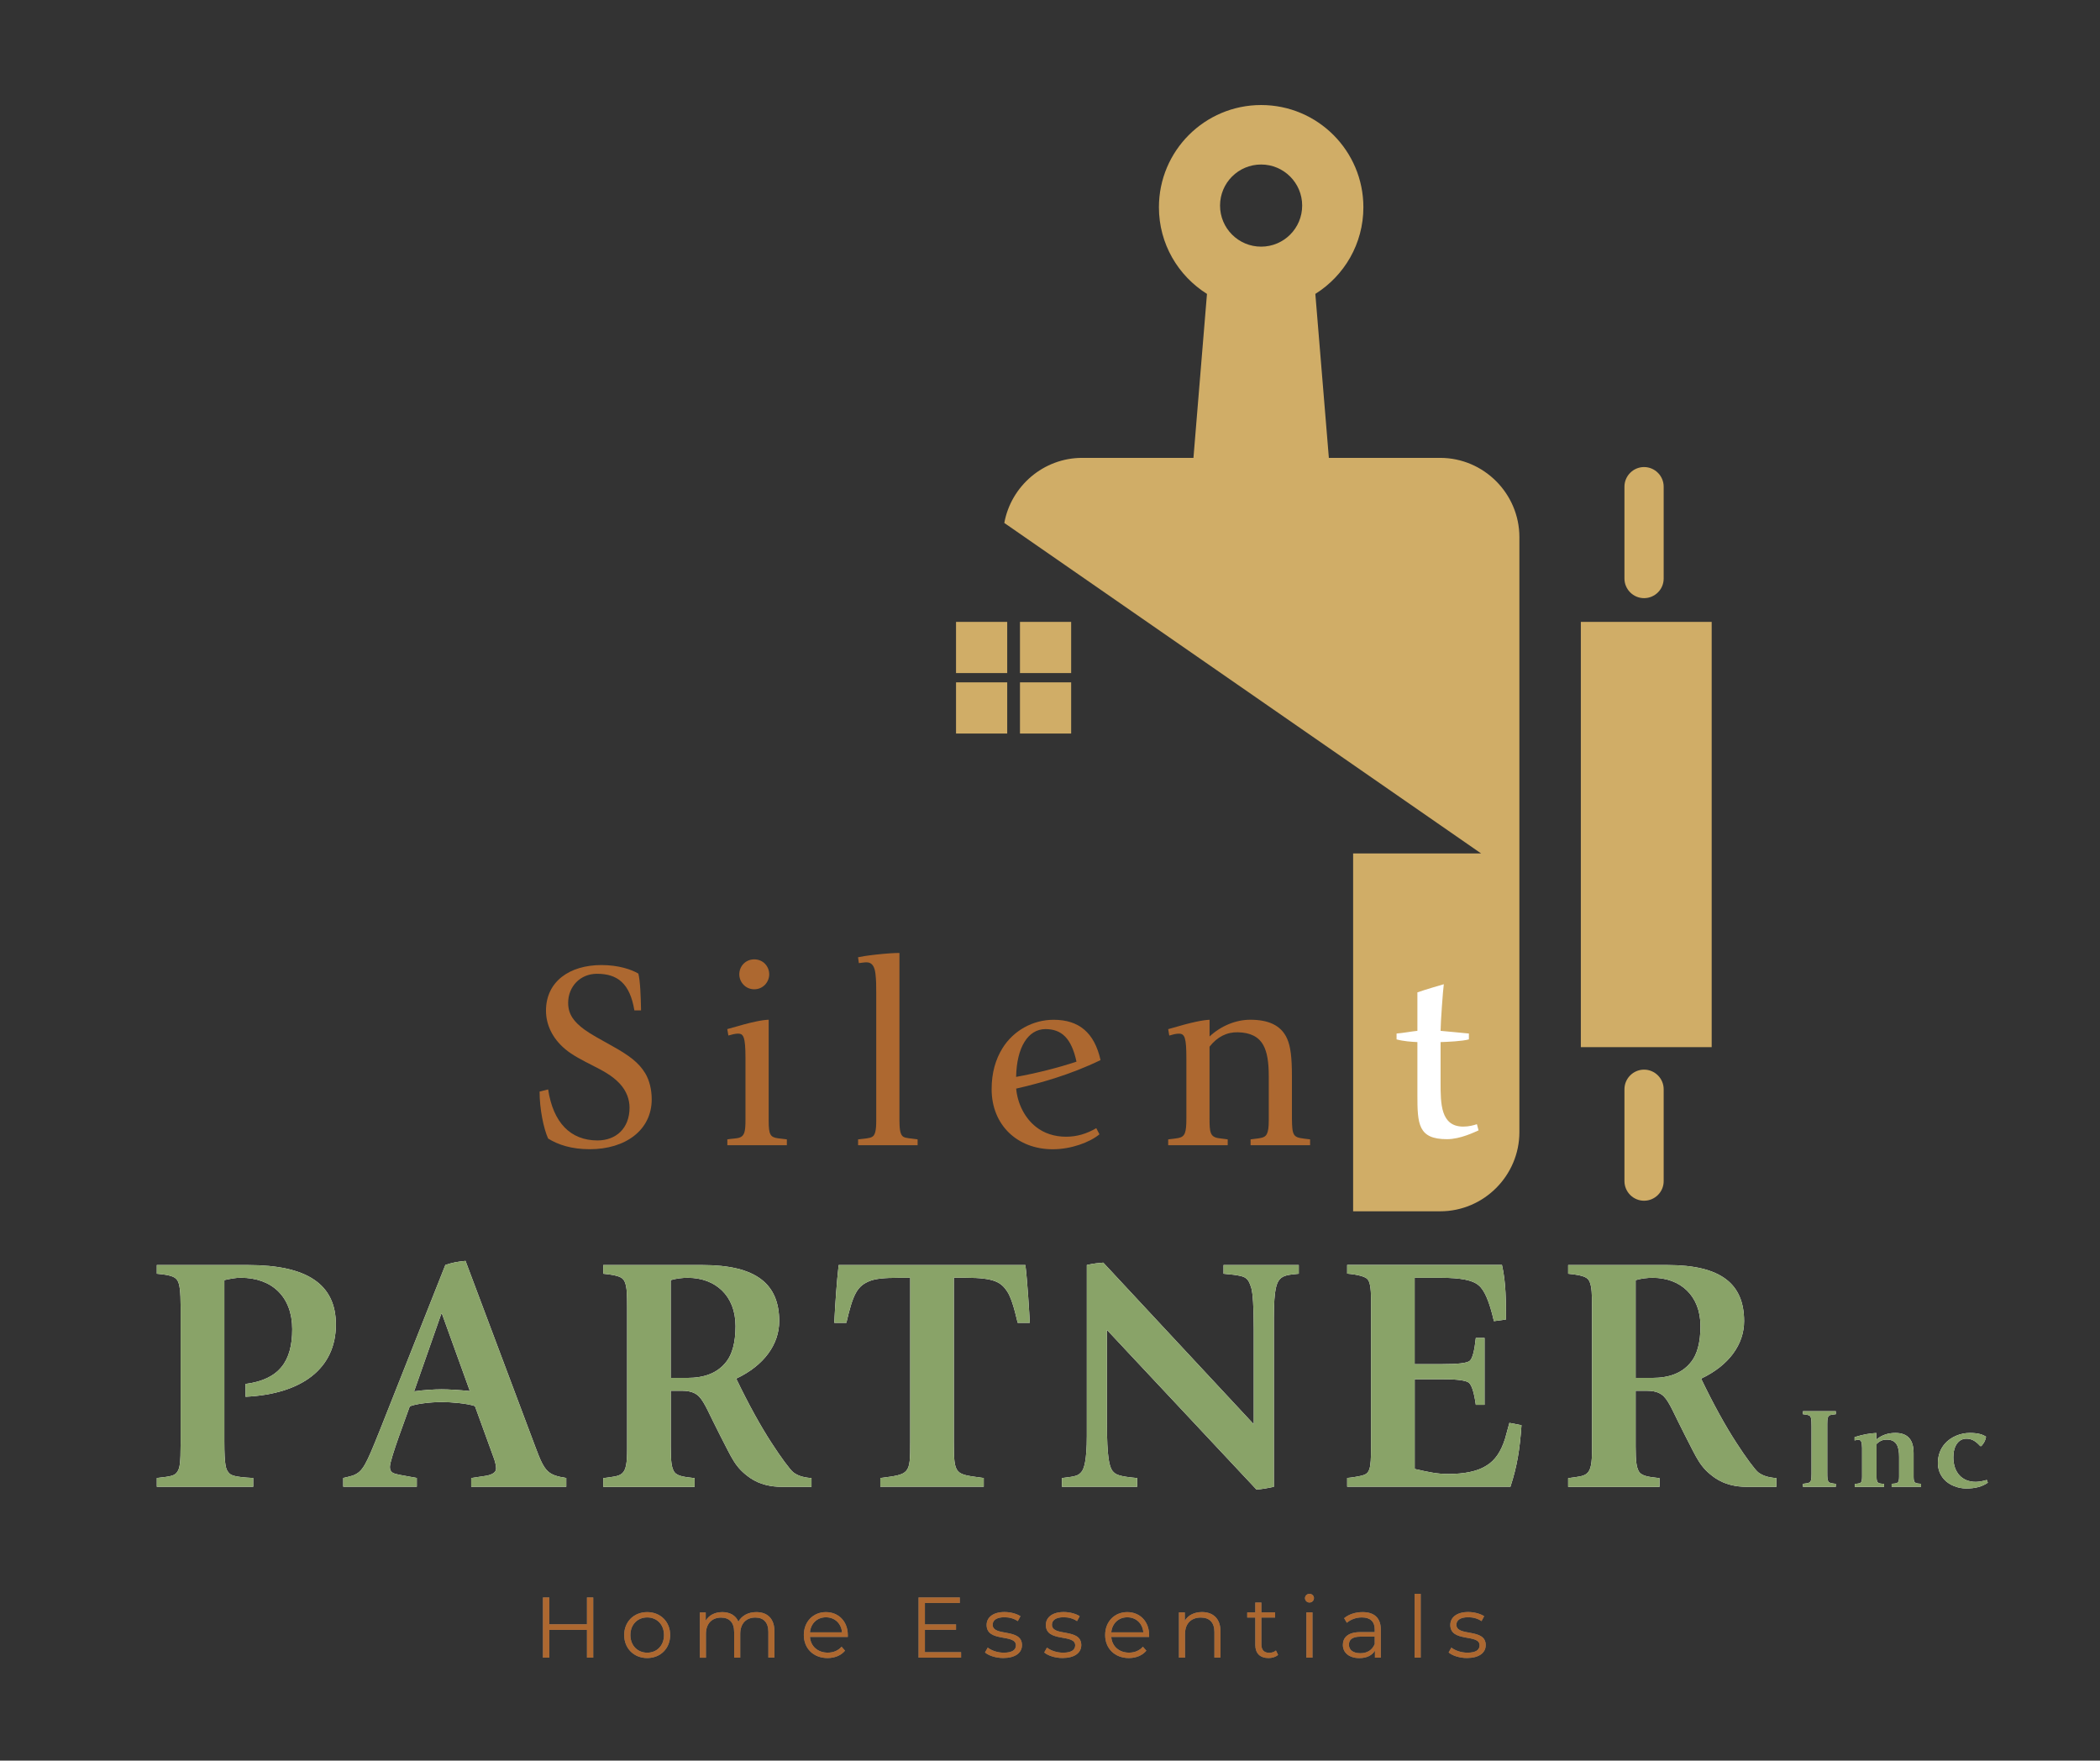
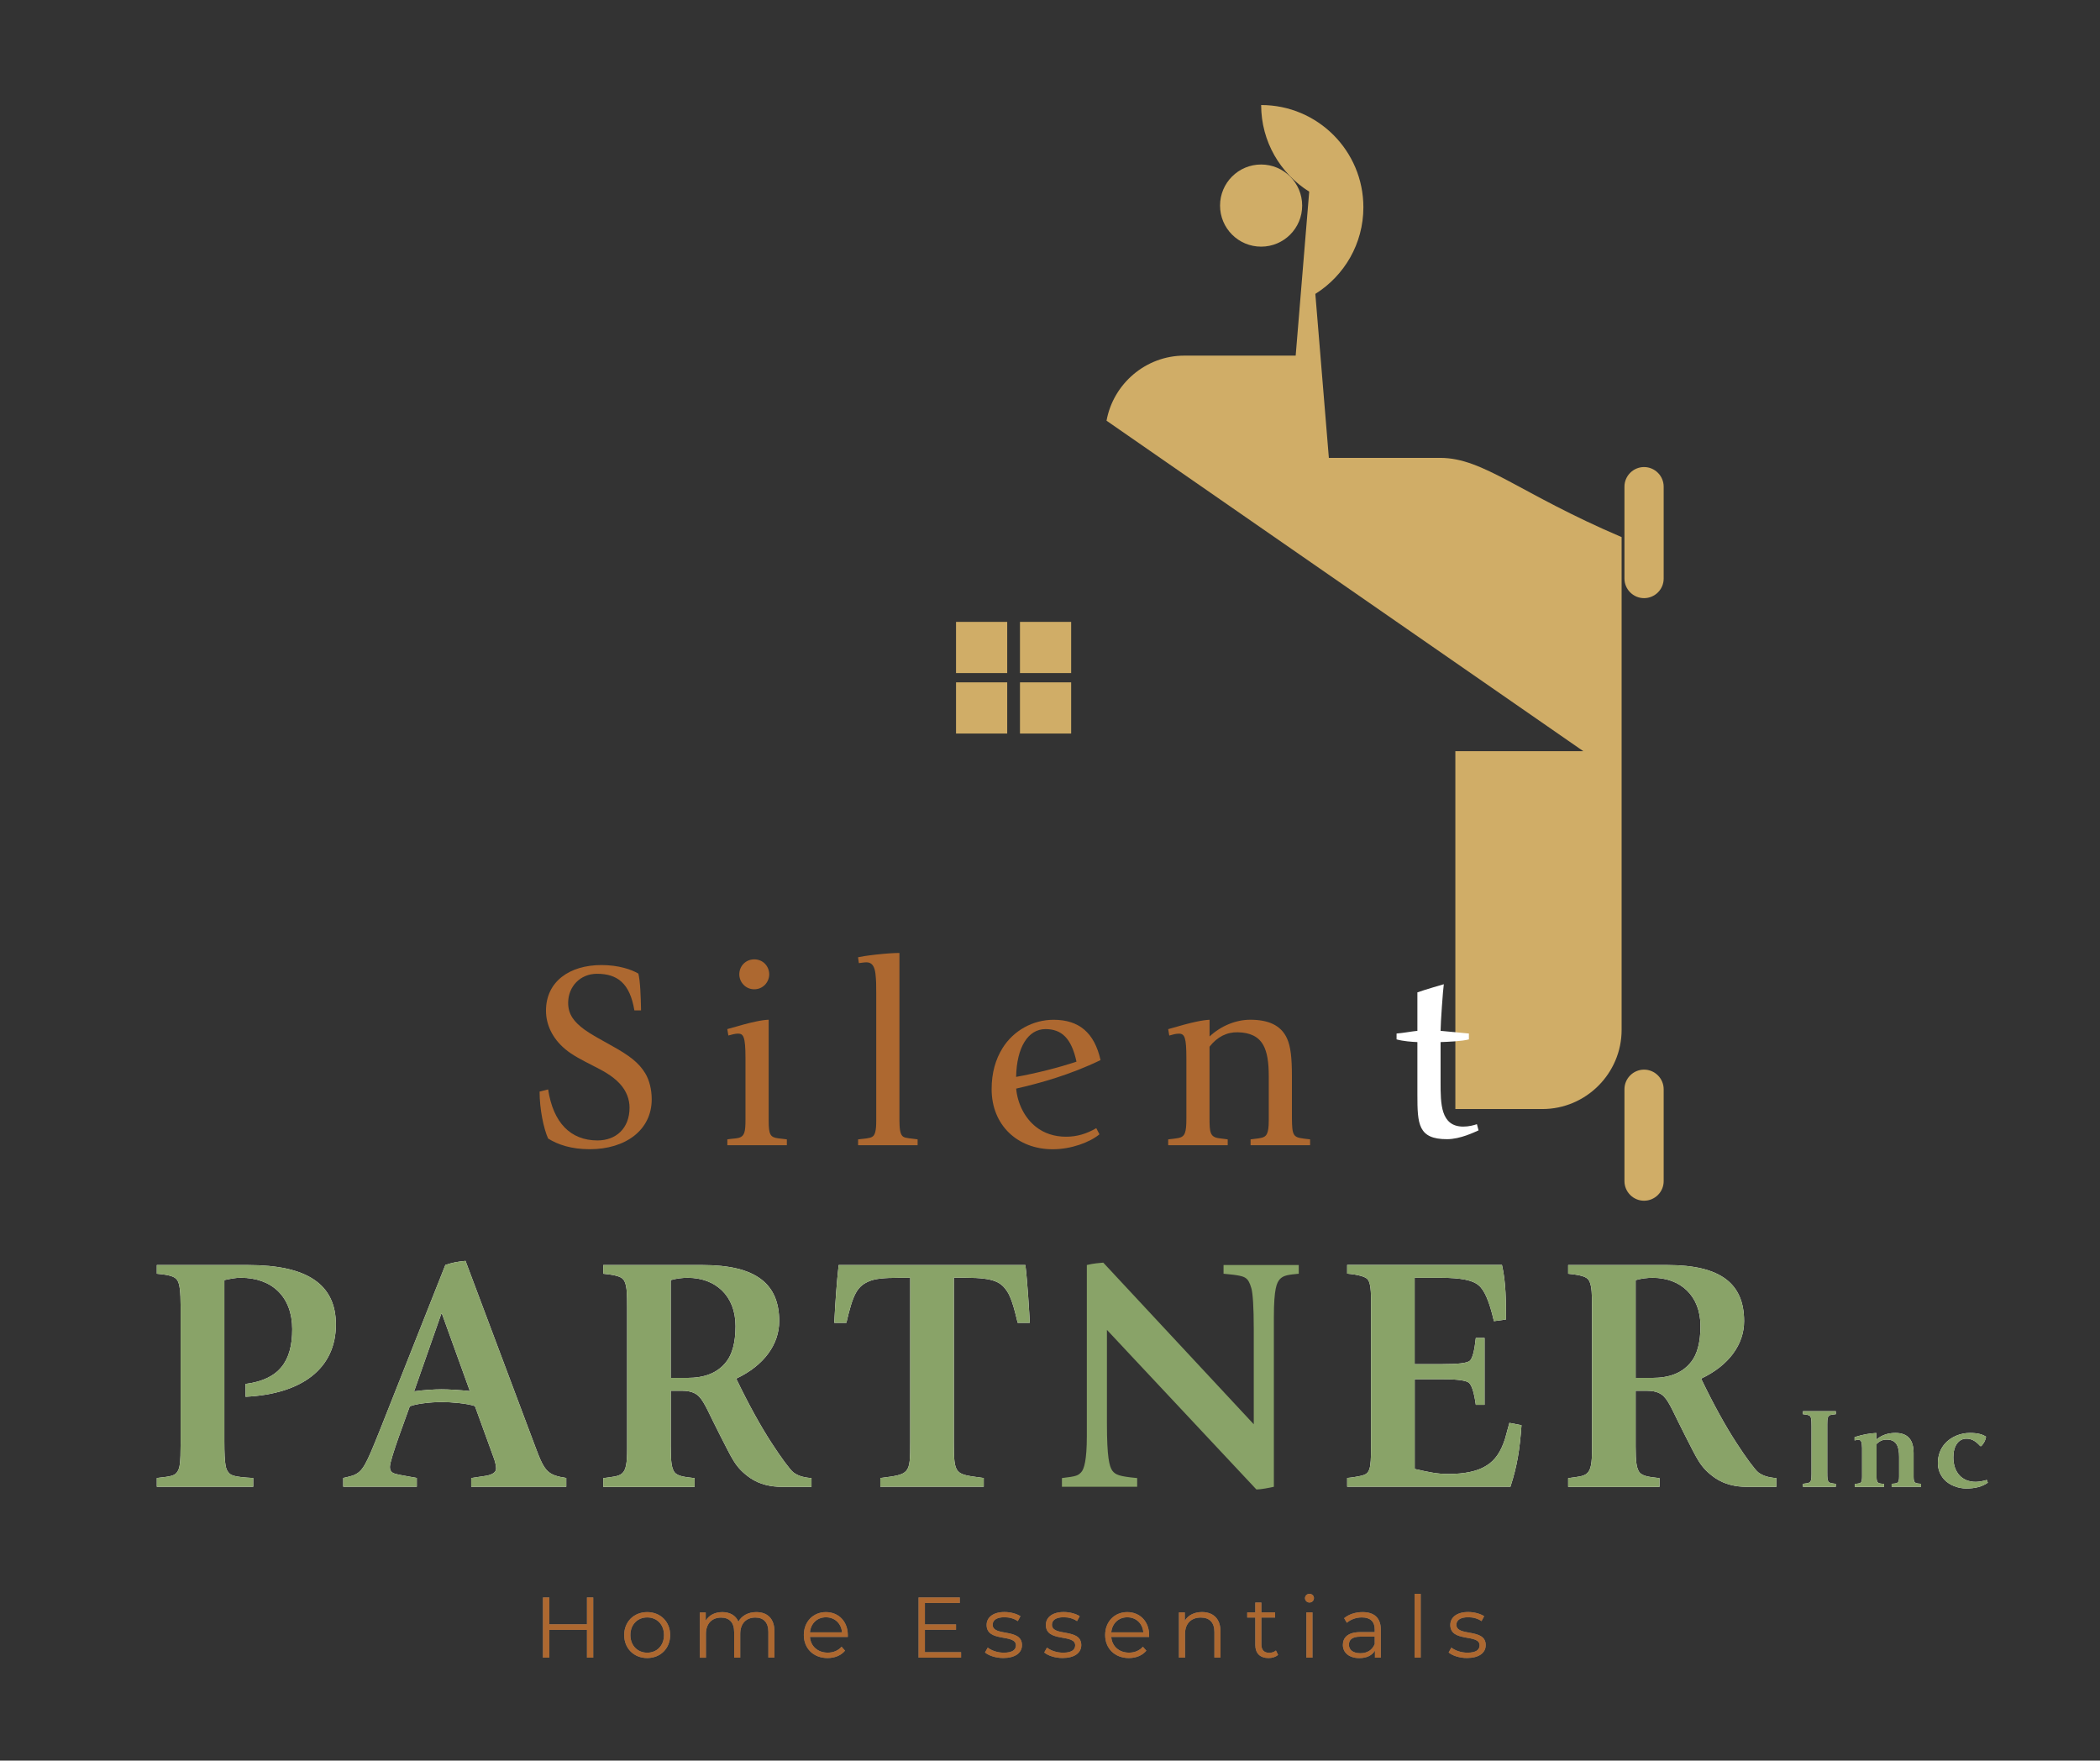
<svg xmlns="http://www.w3.org/2000/svg" id="Layer_1" x="0px" y="0px" viewBox="0 0 468.97 393.1" style="enable-background:new 0 0 468.97 393.1;" xml:space="preserve">
  <rect x="0" y="0" width="468.97" height="393.1" fill="#333333" stroke="none" />
  <style type="text/css">	.st0{fill:#7B7C7F;}	.st1{fill:#AD6830;}	.st2{fill:#D0AD67;}	.st3{fill:#FFFFFF;}	.st4{fill:#89A368;}</style>
  <g>
    <g>
      <path class="st0" d="M132.48,356.67v13.44h-1.4v-6.2h-8.41v6.2h-1.42v-13.44h1.42v5.99h8.41v-5.99H132.48z" />
      <path class="st0" d="M139.39,365.06c0-2.99,2.19-5.12,5.14-5.12s5.13,2.13,5.13,5.12c0,3-2.17,5.14-5.13,5.14   S139.39,368.05,139.39,365.06z M148.28,365.06c0-2.36-1.59-3.93-3.74-3.93s-3.76,1.57-3.76,3.93c0,2.36,1.61,3.94,3.76,3.94   S148.28,367.42,148.28,365.06z" />
      <path class="st0" d="M172.95,364.25v5.85h-1.36v-5.72c0-2.13-1.07-3.22-2.9-3.22c-2.07,0-3.38,1.34-3.38,3.65v5.3h-1.36v-5.72   c0-2.13-1.08-3.22-2.92-3.22c-2.05,0-3.38,1.34-3.38,3.65v5.3h-1.36v-10.1h1.31v1.84c0.71-1.21,2.02-1.92,3.71-1.92   c1.67,0,2.98,0.71,3.59,2.13c0.73-1.31,2.17-2.13,3.99-2.13C171.33,359.93,172.95,361.35,172.95,364.25z" />
      <path class="st0" d="M189.33,365.48h-8.45c0.15,2.11,1.77,3.51,3.97,3.51c1.23,0,2.32-0.44,3.09-1.32l0.77,0.88   c-0.9,1.08-2.3,1.65-3.9,1.65c-3.15,0-5.3-2.15-5.3-5.14c0-2.99,2.09-5.12,4.93-5.12c2.84,0,4.89,2.09,4.89,5.12   C189.34,365.17,189.33,365.33,189.33,365.48z M180.88,364.46h7.16c-0.17-1.98-1.61-3.36-3.59-3.36   C182.49,361.1,181.05,362.48,180.88,364.46z" />
      <path class="st0" d="M214.63,368.88v1.23h-9.5v-13.44h9.21v1.23h-7.79v4.78h6.95v1.21h-6.95v4.99H214.63z" />
      <path class="st0" d="M219.97,368.95l0.61-1.08c0.81,0.63,2.17,1.13,3.59,1.13c1.92,0,2.71-0.65,2.71-1.65   c0-2.63-6.55-0.56-6.55-4.55c0-1.65,1.42-2.88,3.99-2.88c1.31,0,2.73,0.37,3.57,0.94l-0.6,1.09c-0.88-0.61-1.94-0.86-2.98-0.86   c-1.82,0-2.63,0.71-2.63,1.67c0,2.73,6.55,0.67,6.55,4.55c0,1.75-1.54,2.88-4.17,2.88C222.41,370.2,220.8,369.66,219.97,368.95z" />
      <path class="st0" d="M233.2,368.95l0.61-1.08c0.81,0.63,2.17,1.13,3.59,1.13c1.92,0,2.71-0.65,2.71-1.65   c0-2.63-6.55-0.56-6.55-4.55c0-1.65,1.42-2.88,3.99-2.88c1.3,0,2.73,0.37,3.57,0.94l-0.6,1.09c-0.88-0.61-1.94-0.86-2.97-0.86   c-1.82,0-2.63,0.71-2.63,1.67c0,2.73,6.55,0.67,6.55,4.55c0,1.75-1.54,2.88-4.17,2.88C235.64,370.2,234.02,369.66,233.2,368.95z" />
      <path class="st0" d="M256.62,365.48h-8.45c0.15,2.11,1.77,3.51,3.97,3.51c1.23,0,2.32-0.44,3.09-1.32l0.77,0.88   c-0.9,1.08-2.3,1.65-3.9,1.65c-3.15,0-5.3-2.15-5.3-5.14c0-2.99,2.09-5.12,4.93-5.12s4.89,2.09,4.89,5.12   C256.64,365.17,256.62,365.33,256.62,365.48z M248.17,364.46h7.16c-0.17-1.98-1.61-3.36-3.59-3.36   C249.79,361.1,248.35,362.48,248.17,364.46z" />
      <path class="st0" d="M272.56,364.25v5.85h-1.36v-5.72c0-2.13-1.11-3.22-3.03-3.22c-2.17,0-3.53,1.34-3.53,3.65v5.3h-1.36v-10.1   h1.31v1.86c0.73-1.23,2.09-1.94,3.84-1.94C270.87,359.93,272.56,361.35,272.56,364.25z" />
      <path class="st0" d="M285.42,369.49c-0.54,0.48-1.34,0.71-2.13,0.71c-1.9,0-2.96-1.07-2.96-2.94v-6.1h-1.8v-1.15h1.8v-2.21h1.36   v2.21h3.07v1.15h-3.07v6.03c0,1.19,0.61,1.84,1.75,1.84c0.56,0,1.11-0.17,1.5-0.52L285.42,369.49z" />
      <path class="st0" d="M291.43,356.82c0-0.52,0.44-0.96,1-0.96s1,0.42,1,0.94c0,0.56-0.42,1-1,1   C291.87,357.8,291.43,357.36,291.43,356.82z M291.74,360.01h1.36v10.1h-1.36V360.01z" />
      <path class="st0" d="M308.36,363.85v6.26h-1.31v-1.57c-0.61,1.04-1.8,1.67-3.47,1.67c-2.28,0-3.69-1.19-3.69-2.94   c0-1.55,1-2.86,3.9-2.86H307v-0.61c0-1.73-0.98-2.67-2.86-2.67c-1.31,0-2.53,0.46-3.36,1.19l-0.61-1.02   c1.02-0.86,2.51-1.36,4.11-1.36C306.89,359.93,308.36,361.24,308.36,363.85z M307,367.07v-1.65h-3.17c-1.96,0-2.59,0.77-2.59,1.8   c0,1.17,0.94,1.9,2.55,1.9C305.33,369.13,306.46,368.4,307,367.07z" />
      <path class="st0" d="M315.91,355.86h1.36v14.24h-1.36V355.86z" />
      <path class="st0" d="M323.51,368.95l0.61-1.08c0.81,0.63,2.17,1.13,3.59,1.13c1.92,0,2.71-0.65,2.71-1.65   c0-2.63-6.54-0.56-6.54-4.55c0-1.65,1.42-2.88,3.99-2.88c1.31,0,2.73,0.37,3.57,0.94l-0.59,1.09c-0.88-0.61-1.94-0.86-2.98-0.86   c-1.82,0-2.63,0.71-2.63,1.67c0,2.73,6.55,0.67,6.55,4.55c0,1.75-1.54,2.88-4.17,2.88C325.95,370.2,324.34,369.66,323.51,368.95z" />
    </g>
    <g>
      <path class="st1" d="M132.48,356.67v13.44h-1.4v-6.2h-8.41v6.2h-1.42v-13.44h1.42v5.99h8.41v-5.99H132.48z" />
      <path class="st1" d="M139.39,365.06c0-2.99,2.19-5.12,5.14-5.12s5.13,2.13,5.13,5.12c0,3-2.17,5.14-5.13,5.14   S139.39,368.05,139.39,365.06z M148.28,365.06c0-2.36-1.59-3.93-3.74-3.93s-3.76,1.57-3.76,3.93c0,2.36,1.61,3.94,3.76,3.94   S148.28,367.42,148.28,365.06z" />
      <path class="st1" d="M172.95,364.25v5.85h-1.36v-5.72c0-2.13-1.07-3.22-2.9-3.22c-2.07,0-3.38,1.34-3.38,3.65v5.3h-1.36v-5.72   c0-2.13-1.08-3.22-2.92-3.22c-2.05,0-3.38,1.34-3.38,3.65v5.3h-1.36v-10.1h1.31v1.84c0.71-1.21,2.02-1.92,3.71-1.92   c1.67,0,2.98,0.71,3.59,2.13c0.73-1.31,2.17-2.13,3.99-2.13C171.33,359.93,172.95,361.35,172.95,364.25z" />
      <path class="st1" d="M189.33,365.48h-8.45c0.15,2.11,1.77,3.51,3.97,3.51c1.23,0,2.32-0.44,3.09-1.32l0.77,0.88   c-0.9,1.08-2.3,1.65-3.9,1.65c-3.15,0-5.3-2.15-5.3-5.14c0-2.99,2.09-5.12,4.93-5.12c2.84,0,4.89,2.09,4.89,5.12   C189.34,365.17,189.33,365.33,189.33,365.48z M180.88,364.46h7.16c-0.17-1.98-1.61-3.36-3.59-3.36   C182.49,361.1,181.05,362.48,180.88,364.46z" />
      <path class="st1" d="M214.63,368.88v1.23h-9.5v-13.44h9.21v1.23h-7.79v4.78h6.95v1.21h-6.95v4.99H214.63z" />
      <path class="st1" d="M219.97,368.95l0.61-1.08c0.81,0.63,2.17,1.13,3.59,1.13c1.92,0,2.71-0.65,2.71-1.65   c0-2.63-6.55-0.56-6.55-4.55c0-1.65,1.42-2.88,3.99-2.88c1.31,0,2.73,0.37,3.57,0.94l-0.6,1.09c-0.88-0.61-1.94-0.86-2.98-0.86   c-1.82,0-2.63,0.71-2.63,1.67c0,2.73,6.55,0.67,6.55,4.55c0,1.75-1.54,2.88-4.17,2.88C222.41,370.2,220.8,369.66,219.97,368.95z" />
      <path class="st1" d="M233.2,368.95l0.61-1.08c0.81,0.63,2.17,1.13,3.59,1.13c1.92,0,2.71-0.65,2.71-1.65   c0-2.63-6.55-0.56-6.55-4.55c0-1.65,1.42-2.88,3.99-2.88c1.3,0,2.73,0.37,3.57,0.94l-0.6,1.09c-0.88-0.61-1.94-0.86-2.97-0.86   c-1.82,0-2.63,0.71-2.63,1.67c0,2.73,6.55,0.67,6.55,4.55c0,1.75-1.54,2.88-4.17,2.88C235.64,370.2,234.02,369.66,233.2,368.95z" />
      <path class="st1" d="M256.62,365.48h-8.45c0.15,2.11,1.77,3.51,3.97,3.51c1.23,0,2.32-0.44,3.09-1.32l0.77,0.88   c-0.9,1.08-2.3,1.65-3.9,1.65c-3.15,0-5.3-2.15-5.3-5.14c0-2.99,2.09-5.12,4.93-5.12s4.89,2.09,4.89,5.12   C256.64,365.17,256.62,365.33,256.62,365.48z M248.17,364.46h7.16c-0.17-1.98-1.61-3.36-3.59-3.36   C249.79,361.1,248.35,362.48,248.17,364.46z" />
      <path class="st1" d="M272.56,364.25v5.85h-1.36v-5.72c0-2.13-1.11-3.22-3.03-3.22c-2.17,0-3.53,1.34-3.53,3.65v5.3h-1.36v-10.1   h1.31v1.86c0.73-1.23,2.09-1.94,3.84-1.94C270.87,359.93,272.56,361.35,272.56,364.25z" />
      <path class="st1" d="M285.42,369.49c-0.54,0.48-1.34,0.71-2.13,0.71c-1.9,0-2.96-1.07-2.96-2.94v-6.1h-1.8v-1.15h1.8v-2.21h1.36   v2.21h3.07v1.15h-3.07v6.03c0,1.19,0.61,1.84,1.75,1.84c0.56,0,1.11-0.17,1.5-0.52L285.42,369.49z" />
      <path class="st1" d="M291.43,356.82c0-0.52,0.44-0.96,1-0.96s1,0.42,1,0.94c0,0.56-0.42,1-1,1   C291.87,357.8,291.43,357.36,291.43,356.82z M291.74,360.01h1.36v10.1h-1.36V360.01z" />
      <path class="st1" d="M308.36,363.85v6.26h-1.31v-1.57c-0.61,1.04-1.8,1.67-3.47,1.67c-2.28,0-3.69-1.19-3.69-2.94   c0-1.55,1-2.86,3.9-2.86H307v-0.61c0-1.73-0.98-2.67-2.86-2.67c-1.31,0-2.53,0.46-3.36,1.19l-0.61-1.02   c1.02-0.86,2.51-1.36,4.11-1.36C306.89,359.93,308.36,361.24,308.36,363.85z M307,367.07v-1.65h-3.17c-1.96,0-2.59,0.77-2.59,1.8   c0,1.17,0.94,1.9,2.55,1.9C305.33,369.13,306.46,368.4,307,367.07z" />
      <path class="st1" d="M315.91,355.86h1.36v14.24h-1.36V355.86z" />
      <path class="st1" d="M323.51,368.95l0.61-1.08c0.81,0.63,2.17,1.13,3.59,1.13c1.92,0,2.71-0.65,2.71-1.65   c0-2.63-6.54-0.56-6.54-4.55c0-1.65,1.42-2.88,3.99-2.88c1.31,0,2.73,0.37,3.57,0.94l-0.59,1.09c-0.88-0.61-1.94-0.86-2.98-0.86   c-1.82,0-2.63,0.71-2.63,1.67c0,2.73,6.55,0.67,6.55,4.55c0,1.75-1.54,2.88-4.17,2.88C325.95,370.2,324.34,369.66,323.51,368.95z" />
    </g>
  </g>
  <g>
-     <path class="st2" d="M321.61,102.23h-24.85l-3.02-36.61c6.44-4.04,10.73-11.18,10.73-19.34c0-12.61-10.22-22.83-22.83-22.83  c-12.61,0-22.83,10.22-22.83,22.83c0,8.16,4.29,15.3,10.73,19.34l-3.02,36.61h-24.85c-8.65,0-15.89,6.3-17.39,14.53l106.48,73.79  h-28.58v79.9h19.44c9.73,0,17.69-7.96,17.69-17.69V119.92C339.3,110.19,331.34,102.23,321.61,102.23z M281.63,55.07  c-5.06,0-9.17-4.1-9.17-9.17s4.1-9.17,9.17-9.17c5.06,0,9.17,4.1,9.17,9.17S286.7,55.07,281.63,55.07z" />
+     <path class="st2" d="M321.61,102.23h-24.85l-3.02-36.61c6.44-4.04,10.73-11.18,10.73-19.34c0-12.61-10.22-22.83-22.83-22.83  c0,8.16,4.29,15.3,10.73,19.34l-3.02,36.61h-24.85c-8.65,0-15.89,6.3-17.39,14.53l106.48,73.79  h-28.58v79.9h19.44c9.73,0,17.69-7.96,17.69-17.69V119.92C339.3,110.19,331.34,102.23,321.61,102.23z M281.63,55.07  c-5.06,0-9.17-4.1-9.17-9.17s4.1-9.17,9.17-9.17c5.06,0,9.17,4.1,9.17,9.17S286.7,55.07,281.63,55.07z" />
  </g>
  <g>
    <rect x="213.5" y="138.85" class="st2" width="11.43" height="11.43" />
  </g>
  <g>
    <rect x="227.78" y="138.85" class="st2" width="11.43" height="11.43" />
  </g>
  <g>
    <rect x="213.5" y="152.35" class="st2" width="11.43" height="11.43" />
  </g>
  <g>
    <rect x="227.78" y="152.35" class="st2" width="11.43" height="11.43" />
  </g>
  <g>
    <path class="st1" d="M143.16,225.59h-1.49c-1.01-6.08-3.82-8.17-8.35-8.17c-3.76,0-6.44,2.86-6.44,6.5c0,2.62,1.37,4.29,3.64,5.96  c1.55,1.13,3.52,2.15,6.26,3.7c3.76,2.09,5.9,3.7,7.33,6.08c0.89,1.49,1.43,3.58,1.43,5.78c0,6.92-5.9,11.15-13.83,11.15  c-4.11,0-7.09-1.01-9.3-2.38c-1.01-2.21-1.91-6.62-1.91-10.49l1.91-0.48c1.13,7.45,5.01,11.39,11.03,11.39  c4.11,0,7.15-2.68,7.15-7.33c0-1.79-0.66-3.7-2.15-5.31c-1.73-1.91-4.17-3.1-6.02-4.05c-2.32-1.19-4.59-2.33-6.2-3.7  c-2.92-2.44-4.29-5.54-4.29-8.58c0-6.5,5.25-10.19,12.4-10.19c3.82,0,6.74,1.01,8.23,1.91  C142.98,219.04,143.1,222.49,143.16,225.59z" />
    <path class="st1" d="M171.66,250.22c0,3.1,0.36,3.7,2.09,3.93c0.6,0.06,0.95,0.12,1.97,0.24v1.31h-13.29v-1.31  c1.13-0.18,2.03-0.18,2.62-0.36c1.19-0.36,1.43-1.31,1.43-3.99v-13.77c0-4.89-0.48-5.49-1.67-5.49c-0.72,0-1.43,0.24-2.15,0.42  l-0.24-1.43c5.9-1.73,7.81-2.03,9.24-2.09V250.22z M168.44,220.88c-1.97,0-3.34-1.61-3.34-3.34c0-1.79,1.37-3.34,3.34-3.34  c1.97,0,3.34,1.55,3.34,3.34C171.78,219.27,170.41,220.88,168.44,220.88z" />
    <path class="st1" d="M200.87,250.39c0,2.15,0.3,3.04,0.83,3.4c0.54,0.36,1.61,0.36,3.22,0.6v1.31h-13.29v-1.31  c1.61-0.18,2.56-0.24,3.1-0.54c0.72-0.36,0.95-1.49,0.95-3.64v-28.44c0-1.61,0-2.92-0.18-4.41c-0.18-1.49-0.72-2.5-1.97-2.5  c-0.6,0-1.13,0.12-1.73,0.18l-0.18-1.31c0.54-0.12,1.85-0.36,4.05-0.6c2.21-0.24,3.93-0.36,5.19-0.36V250.39z" />
    <path class="st1" d="M226.93,243.06c0.3,3.34,1.91,6.56,4.41,8.53c1.79,1.43,4.11,2.21,6.74,2.21c2.44,0,4.59-0.66,6.74-1.91  l0.71,1.37c-2.15,1.79-6.32,3.34-10.43,3.34c-7.93,0-13.65-5.43-13.65-13.41c0-3.7,0.89-6.68,2.44-9.18  c2.44-3.93,6.8-6.32,11.39-6.32c5.66,0,9.12,2.86,10.49,9C238.91,240.02,232.11,241.87,226.93,243.06z M240.4,237.04  c-1.13-5.25-3.34-7.27-6.92-7.27c-3.88,0-6.44,4.05-6.56,10.67C231.28,239.66,236.29,238.41,240.4,237.04z" />
    <path class="st1" d="M270.09,231.44c2.62-2.44,5.96-3.76,9.12-3.76c3.88,0,6.86,1.13,8.23,4.23c0.77,1.73,1.07,4.17,1.07,8.35v7.87  c0,4.65,0,5.6,1.85,5.96c0.54,0.12,1.25,0.18,2.21,0.3v1.31h-13.29v-1.31c0.83-0.12,1.67-0.18,2.21-0.3  c1.31-0.24,1.85-0.83,1.85-3.93v-9.84c0-3.22-0.36-5.37-1.19-6.92c-1.07-1.97-2.98-2.86-5.72-2.92c-2.44-0.06-4.59,1.01-6.32,3.22  v15.98c0,3.16,0.12,4.23,2.21,4.47l1.85,0.24v1.31h-13.29v-1.31c0.95-0.12,1.73-0.18,2.27-0.3c1.49-0.3,1.79-1.19,1.79-4.41v-13.35  c0-4.65-0.36-5.54-1.67-5.54c-0.72,0-1.31,0.18-2.15,0.42l-0.24-1.43c5.66-1.67,7.81-2.03,9.24-2.09V231.44z" />
  </g>
  <g>
    <g>
      <path class="st3" d="M55.43,282.45c13.13,0,19.58,4.28,19.58,13.28c0,9.75-7.5,15.53-20.18,16.13V309   c7.5-0.97,10.43-5.03,10.43-12.23s-4.5-11.48-11.48-11.48c-1.28,0-2.25,0.22-3.68,0.52v36.01c0,5.48,0.38,6.23,0.9,6.9   s1.2,1.05,5.55,1.28v1.95H35.02v-1.95c3.45-0.38,4.05-0.53,4.65-1.5c0.45-0.75,0.67-1.65,0.67-6.3v-30.38   c0-3.53-0.23-5.1-0.67-5.85c-0.45-0.75-1.13-1.28-4.65-1.58v-1.95H55.43z" />
      <path class="st3" d="M119.63,323.25c2.03,5.48,2.78,6.08,6.83,6.75v1.95h-21.23v-1.95c1.35-0.23,2.78-0.38,3.53-0.53   c1.65-0.38,2.03-0.97,2.03-1.65c0-0.52-0.23-1.5-0.45-2.1l-4.28-11.78c-1.8-0.6-5.25-0.9-7.43-0.9c-2.7,0-6,0.45-7.13,0.98   c-0.6,1.8-4.43,11.78-4.43,13.5c0,1.28,0.75,1.5,2.33,1.8l3.68,0.67v1.95H76.65v-1.95c0.75-0.15,1.58-0.38,2.1-0.53   c2.33-0.83,3-2.48,6.08-10.13l14.63-36.91c1.73-0.53,2.4-0.68,4.5-0.9L119.63,323.25z M92.48,310.65c2.03-0.3,4.58-0.45,6.15-0.45   s3.9,0.15,6.3,0.38l-6.23-17.25h-0.15L92.48,310.65z" />
      <path class="st3" d="M156.91,282.45c11.93,0,17.1,4.2,17.1,12.53c0,5.18-3.38,9.9-9.6,12.83c2.78,5.78,5.48,10.65,7.88,14.33   c2.03,3.15,4.13,6,4.88,6.6c0.82,0.6,1.88,1.12,4.05,1.28v1.95h-6.6c-2.48,0-4.95-0.53-7.05-1.95c-3.45-2.4-4.05-4.35-6.75-9.53   c-2.4-4.65-3.45-7.43-4.73-8.7c-0.52-0.52-1.5-1.27-3.75-1.27h-2.55v12.45c0,3.53,0.22,4.5,0.6,5.33c0.53,1.2,1.95,1.43,4.73,1.73   v1.95h-20.4v-1.95c4.28-0.6,5.33-0.23,5.33-6.45V291.9c0-3.08-0.07-4.43-0.45-5.48c-0.38-1.12-1.05-1.65-4.88-2.03v-1.95H156.91z    M149.78,307.65h3.68c3.83,0,6.83-1.05,8.85-3.75c1.12-1.5,1.95-3.98,1.95-7.8c0-6.9-4.58-10.8-10.65-10.8   c-1.27,0-2.55,0.15-3.83,0.52V307.65z" />
      <path class="st3" d="M228.99,282.45c0.45,3.53,0.9,11.1,0.98,12.9h-2.7c-0.83-3.6-1.58-5.85-2.33-6.98   c-1.35-2.03-2.78-3.08-9.23-3.08h-2.7v36.68c0,7.58,0.3,7.13,6.68,8.03v1.95h-23.1v-1.95c6.6-0.83,6.68-0.83,6.68-8.03V285.3   h-2.63c-3.3,0-5.1,0.22-6.3,0.67c-2.93,1.12-3.83,2.93-5.33,9.38h-2.7c0.23-4.5,0.52-8.85,0.98-12.9H228.99z" />
-       <path class="st3" d="M279.99,318v-21.23c0-5.03-0.22-7.95-0.52-9.08c-0.38-1.35-0.75-1.95-1.28-2.33s-1.42-0.67-4.95-0.97v-1.95   h16.8v1.95c-2.17,0.22-3.45,0.3-4.28,1.28c-0.6,0.75-1.28,1.88-1.28,8.48v37.81c-0.97,0.22-2.92,0.6-3.9,0.6l-33.38-35.63v20.93   c0,7.5,0.53,9.53,1.2,10.5c0.68,0.9,1.5,1.28,5.55,1.65v1.95h-16.8v-1.95c3.38-0.38,3.6-0.6,4.28-1.28s1.28-2.78,1.28-8.03v-38.26   c1.58-0.38,2.85-0.45,3.67-0.53L279.99,318z" />
      <path class="st3" d="M335.42,282.45c0.9,3.83,0.9,8.33,0.9,12.15l-2.7,0.38c-0.98-4.28-2.1-6.98-3.45-8.03   c-1.27-1.13-4.05-1.65-8.25-1.65h-6v19.28h5.93c3.68,0,5.78-0.22,6.38-0.75c0.6-0.52,1.05-2.25,1.35-5.1h1.95v14.93h-1.95   c-0.38-2.7-0.9-4.35-1.5-4.88c-0.53-0.53-2.48-0.83-5.7-0.83h-6.45v20.03c3,0.67,4.88,1.12,7.5,1.12c3.45,0,6.45-0.53,8.55-1.88   c1.95-1.2,3.23-3.15,4.13-6l0.97-3.53l2.7,0.52c-0.38,5.4-0.97,9.15-2.47,13.73h-36.46v-1.95c0.97-0.08,2.33-0.3,3.3-0.53   c1.73-0.45,2.03-1.35,2.03-6.23v-33.01c0-2.92-0.3-4.12-0.83-4.65c-0.52-0.53-2.02-0.98-4.5-1.2v-1.95H335.42z" />
      <path class="st3" d="M372.39,282.45c11.93,0,17.1,4.2,17.1,12.53c0,5.18-3.38,9.9-9.6,12.83c2.78,5.78,5.48,10.65,7.88,14.33   c2.03,3.15,4.13,6,4.88,6.6c0.83,0.6,1.88,1.12,4.05,1.28v1.95h-6.6c-2.48,0-4.95-0.53-7.05-1.95c-3.45-2.4-4.05-4.35-6.75-9.53   c-2.4-4.65-3.45-7.43-4.73-8.7c-0.53-0.52-1.5-1.27-3.75-1.27h-2.55v12.45c0,3.53,0.23,4.5,0.6,5.33c0.52,1.2,1.95,1.43,4.73,1.73   v1.95h-20.4v-1.95c4.28-0.6,5.33-0.23,5.33-6.45V291.9c0-3.08-0.08-4.43-0.45-5.48c-0.38-1.12-1.05-1.65-4.88-2.03v-1.95H372.39z    M365.27,307.65h3.68c3.83,0,6.83-1.05,8.85-3.75c1.12-1.5,1.95-3.98,1.95-7.8c0-6.9-4.58-10.8-10.65-10.8   c-1.28,0-2.55,0.15-3.83,0.52V307.65z" />
      <path class="st3" d="M409.97,315.08v0.67c-0.35,0.05-0.86,0.1-1.08,0.15c-0.75,0.15-0.83,0.79-0.83,2.15v10.56   c0,1.64,0.05,1.79,0.24,2.15c0.19,0.36,0.73,0.43,1.67,0.54v0.67h-7.33v-0.67c0.4-0.05,0.81-0.1,1.05-0.15   c0.4-0.1,0.62-0.26,0.73-0.61c0.11-0.36,0.13-0.97,0.13-1.48v-10.61c0-1.66-0.11-1.94-0.27-2.2c-0.13-0.26-0.7-0.41-1.64-0.49   v-0.67H409.97z" />
      <path class="st3" d="M419.02,321.42c1.18-1,2.61-1.48,4.25-1.48c2.88,0,4.07,1.64,4.07,4.5v5.34c0,0.69,0.11,1.02,0.3,1.2   s0.48,0.26,1.37,0.31v0.67h-6.57v-0.67c1.02-0.05,1.21-0.15,1.4-0.33c0.19-0.18,0.27-0.61,0.27-1.3v-4.37   c0-2.17-0.48-3.89-2.8-3.86c-1,0-1.62,0.38-2.24,0.97v7.42c0,0.69,0.11,1,0.3,1.18c0.19,0.2,0.54,0.26,1.37,0.31v0.67h-6.52v-0.67   c0.83-0.05,1.18-0.13,1.35-0.31c0.19-0.21,0.27-0.64,0.27-1.33v-6.37c0-1.33-0.24-1.84-0.81-1.84c-0.3,0-0.48,0.05-0.86,0.15   v-0.74c1.97-0.61,3.37-0.84,4.85-0.92V321.42z" />
      <path class="st3" d="M442.47,322.88h-0.24c-1.1-1.23-1.99-1.66-3.1-1.66c-1.72,0-2.91,1.56-2.91,4.14c0,3.45,1.97,5.5,5.01,5.5   c0.67,0,1.83-0.21,2.45-0.43l0.24,0.61c-1.27,0.9-2.85,1.3-4.82,1.3c-1.8,0-3.8-0.74-4.98-2.07c-0.83-0.95-1.35-2.15-1.35-3.58   c0-1.79,0.57-3.2,1.56-4.35c1.32-1.51,3.47-2.4,5.55-2.4c1.91,0,2.91,0.36,3.64,0.84C443.38,321.62,443.14,322.08,442.47,322.88z" />
    </g>
    <g>
      <path class="st4" d="M55.43,282.45c13.13,0,19.58,4.28,19.58,13.28c0,9.75-7.5,15.53-20.18,16.13V309   c7.5-0.97,10.43-5.03,10.43-12.23s-4.5-11.48-11.48-11.48c-1.28,0-2.25,0.22-3.68,0.52v36.01c0,5.48,0.38,6.23,0.9,6.9   s1.2,1.05,5.55,1.28v1.95H35.02v-1.95c3.45-0.38,4.05-0.53,4.65-1.5c0.45-0.75,0.67-1.65,0.67-6.3v-30.38   c0-3.53-0.23-5.1-0.67-5.85c-0.45-0.75-1.13-1.28-4.65-1.58v-1.95H55.43z" />
      <path class="st4" d="M119.63,323.25c2.03,5.48,2.78,6.08,6.83,6.75v1.95h-21.23v-1.95c1.35-0.23,2.78-0.38,3.53-0.53   c1.65-0.38,2.03-0.97,2.03-1.65c0-0.52-0.23-1.5-0.45-2.1l-4.28-11.78c-1.8-0.6-5.25-0.9-7.43-0.9c-2.7,0-6,0.45-7.13,0.98   c-0.6,1.8-4.43,11.78-4.43,13.5c0,1.28,0.75,1.5,2.33,1.8l3.68,0.67v1.95H76.65v-1.95c0.75-0.15,1.58-0.38,2.1-0.53   c2.33-0.83,3-2.48,6.08-10.13l14.63-36.91c1.73-0.53,2.4-0.68,4.5-0.9L119.63,323.25z M92.48,310.65c2.03-0.3,4.58-0.45,6.15-0.45   s3.9,0.15,6.3,0.38l-6.23-17.25h-0.15L92.48,310.65z" />
      <path class="st4" d="M156.91,282.45c11.93,0,17.1,4.2,17.1,12.53c0,5.18-3.38,9.9-9.6,12.83c2.78,5.78,5.48,10.65,7.88,14.33   c2.03,3.15,4.13,6,4.88,6.6c0.82,0.6,1.88,1.12,4.05,1.28v1.95h-6.6c-2.48,0-4.95-0.53-7.05-1.95c-3.45-2.4-4.05-4.35-6.75-9.53   c-2.4-4.65-3.45-7.43-4.73-8.7c-0.52-0.52-1.5-1.27-3.75-1.27h-2.55v12.45c0,3.53,0.22,4.5,0.6,5.33c0.53,1.2,1.95,1.43,4.73,1.73   v1.95h-20.4v-1.95c4.28-0.6,5.33-0.23,5.33-6.45V291.9c0-3.08-0.07-4.43-0.45-5.48c-0.38-1.12-1.05-1.65-4.88-2.03v-1.95H156.91z    M149.78,307.65h3.68c3.83,0,6.83-1.05,8.85-3.75c1.12-1.5,1.95-3.98,1.95-7.8c0-6.9-4.58-10.8-10.65-10.8   c-1.27,0-2.55,0.15-3.83,0.52V307.65z" />
      <path class="st4" d="M228.99,282.45c0.45,3.53,0.9,11.1,0.98,12.9h-2.7c-0.83-3.6-1.58-5.85-2.33-6.98   c-1.35-2.03-2.78-3.08-9.23-3.08h-2.7v36.68c0,7.58,0.3,7.13,6.68,8.03v1.95h-23.1v-1.95c6.6-0.83,6.68-0.83,6.68-8.03V285.3   h-2.63c-3.3,0-5.1,0.22-6.3,0.67c-2.93,1.12-3.83,2.93-5.33,9.38h-2.7c0.23-4.5,0.52-8.85,0.98-12.9H228.99z" />
      <path class="st4" d="M279.99,318v-21.23c0-5.03-0.22-7.95-0.52-9.08c-0.38-1.35-0.75-1.95-1.28-2.33s-1.42-0.67-4.95-0.97v-1.95   h16.8v1.95c-2.17,0.22-3.45,0.3-4.28,1.28c-0.6,0.75-1.28,1.88-1.28,8.48v37.81c-0.97,0.22-2.92,0.6-3.9,0.6l-33.38-35.63v20.93   c0,7.5,0.53,9.53,1.2,10.5c0.68,0.9,1.5,1.28,5.55,1.65v1.95h-16.8v-1.95c3.38-0.38,3.6-0.6,4.28-1.28s1.28-2.78,1.28-8.03v-38.26   c1.58-0.38,2.85-0.45,3.67-0.53L279.99,318z" />
      <path class="st4" d="M335.42,282.45c0.9,3.83,0.9,8.33,0.9,12.15l-2.7,0.38c-0.98-4.28-2.1-6.98-3.45-8.03   c-1.27-1.13-4.05-1.65-8.25-1.65h-6v19.28h5.93c3.68,0,5.78-0.22,6.38-0.75c0.6-0.52,1.05-2.25,1.35-5.1h1.95v14.93h-1.95   c-0.38-2.7-0.9-4.35-1.5-4.88c-0.53-0.53-2.48-0.83-5.7-0.83h-6.45v20.03c3,0.67,4.88,1.12,7.5,1.12c3.45,0,6.45-0.53,8.55-1.88   c1.95-1.2,3.23-3.15,4.13-6l0.97-3.53l2.7,0.52c-0.38,5.4-0.97,9.15-2.47,13.73h-36.46v-1.95c0.97-0.08,2.33-0.3,3.3-0.53   c1.73-0.45,2.03-1.35,2.03-6.23v-33.01c0-2.92-0.3-4.12-0.83-4.65c-0.52-0.53-2.02-0.98-4.5-1.2v-1.95H335.42z" />
      <path class="st4" d="M372.39,282.45c11.93,0,17.1,4.2,17.1,12.53c0,5.18-3.38,9.9-9.6,12.83c2.78,5.78,5.48,10.65,7.88,14.33   c2.03,3.15,4.13,6,4.88,6.6c0.83,0.6,1.88,1.12,4.05,1.28v1.95h-6.6c-2.48,0-4.95-0.53-7.05-1.95c-3.45-2.4-4.05-4.35-6.75-9.53   c-2.4-4.65-3.45-7.43-4.73-8.7c-0.53-0.52-1.5-1.27-3.75-1.27h-2.55v12.45c0,3.53,0.23,4.5,0.6,5.33c0.52,1.2,1.95,1.43,4.73,1.73   v1.95h-20.4v-1.95c4.28-0.6,5.33-0.23,5.33-6.45V291.9c0-3.08-0.08-4.43-0.45-5.48c-0.38-1.12-1.05-1.65-4.88-2.03v-1.95H372.39z    M365.27,307.65h3.68c3.83,0,6.83-1.05,8.85-3.75c1.12-1.5,1.95-3.98,1.95-7.8c0-6.9-4.58-10.8-10.65-10.8   c-1.28,0-2.55,0.15-3.83,0.52V307.65z" />
      <path class="st4" d="M409.97,315.08v0.67c-0.35,0.05-0.86,0.1-1.08,0.15c-0.75,0.15-0.83,0.79-0.83,2.15v10.56   c0,1.64,0.05,1.79,0.24,2.15c0.19,0.36,0.73,0.43,1.67,0.54v0.67h-7.33v-0.67c0.4-0.05,0.81-0.1,1.05-0.15   c0.4-0.1,0.62-0.26,0.73-0.61c0.11-0.36,0.13-0.97,0.13-1.48v-10.61c0-1.66-0.11-1.94-0.27-2.2c-0.13-0.26-0.7-0.41-1.64-0.49   v-0.67H409.97z" />
      <path class="st4" d="M419.02,321.42c1.18-1,2.61-1.48,4.25-1.48c2.88,0,4.07,1.64,4.07,4.5v5.34c0,0.69,0.11,1.02,0.3,1.2   s0.48,0.26,1.37,0.31v0.67h-6.57v-0.67c1.02-0.05,1.21-0.15,1.4-0.33c0.19-0.18,0.27-0.61,0.27-1.3v-4.37   c0-2.17-0.48-3.89-2.8-3.86c-1,0-1.62,0.38-2.24,0.97v7.42c0,0.69,0.11,1,0.3,1.18c0.19,0.2,0.54,0.26,1.37,0.31v0.67h-6.52v-0.67   c0.83-0.05,1.18-0.13,1.35-0.31c0.19-0.21,0.27-0.64,0.27-1.33v-6.37c0-1.33-0.24-1.84-0.81-1.84c-0.3,0-0.48,0.05-0.86,0.15   v-0.74c1.97-0.61,3.37-0.84,4.85-0.92V321.42z" />
      <path class="st4" d="M442.47,322.88h-0.24c-1.1-1.23-1.99-1.66-3.1-1.66c-1.72,0-2.91,1.56-2.91,4.14c0,3.45,1.97,5.5,5.01,5.5   c0.67,0,1.83-0.21,2.45-0.43l0.24,0.61c-1.27,0.9-2.85,1.3-4.82,1.3c-1.8,0-3.8-0.74-4.98-2.07c-0.83-0.95-1.35-2.15-1.35-3.58   c0-1.79,0.57-3.2,1.56-4.35c1.32-1.51,3.47-2.4,5.55-2.4c1.91,0,2.91,0.36,3.64,0.84C443.38,321.62,443.14,322.08,442.47,322.88z" />
    </g>
  </g>
  <g>
-     <rect x="353.03" y="138.85" class="st2" width="29.22" height="94.95" />
-   </g>
+     </g>
  <g>
    <path class="st2" d="M367.15,133.55L367.15,133.55c-2.41,0-4.38-1.97-4.38-4.38v-20.51c0-2.41,1.97-4.38,4.38-4.38l0,0  c2.41,0,4.38,1.97,4.38,4.38v20.51C371.54,131.58,369.57,133.55,367.15,133.55z" />
  </g>
  <g>
    <path class="st2" d="M367.15,268.09L367.15,268.09c-2.41,0-4.38-1.97-4.38-4.38V243.2c0-2.41,1.97-4.38,4.38-4.38l0,0  c2.41,0,4.38,1.97,4.38,4.38v20.51C371.54,266.12,369.57,268.09,367.15,268.09z" />
  </g>
  <g>
    <path class="st3" d="M330.19,252.38c-0.83,0.36-4.05,1.97-7.04,1.97c-6.44,0-6.62-3.34-6.62-9.9v-11.78  c-1.31-0.06-3.1-0.18-4.65-0.6v-1.31c1.55-0.12,3.34-0.48,4.65-0.6v-8.59c1.57-0.57,5.9-1.82,5.9-1.82  c-0.18,1.13-0.72,8.68-0.72,10.41c1.67,0.12,4.77,0.48,6.32,0.6v1.31c-1.55,0.42-4.65,0.54-6.32,0.6v9.03c0,4.71,0,9.84,5.07,9.84  c1.25,0,2.33-0.3,3.04-0.54L330.19,252.38z" />
  </g>
</svg>